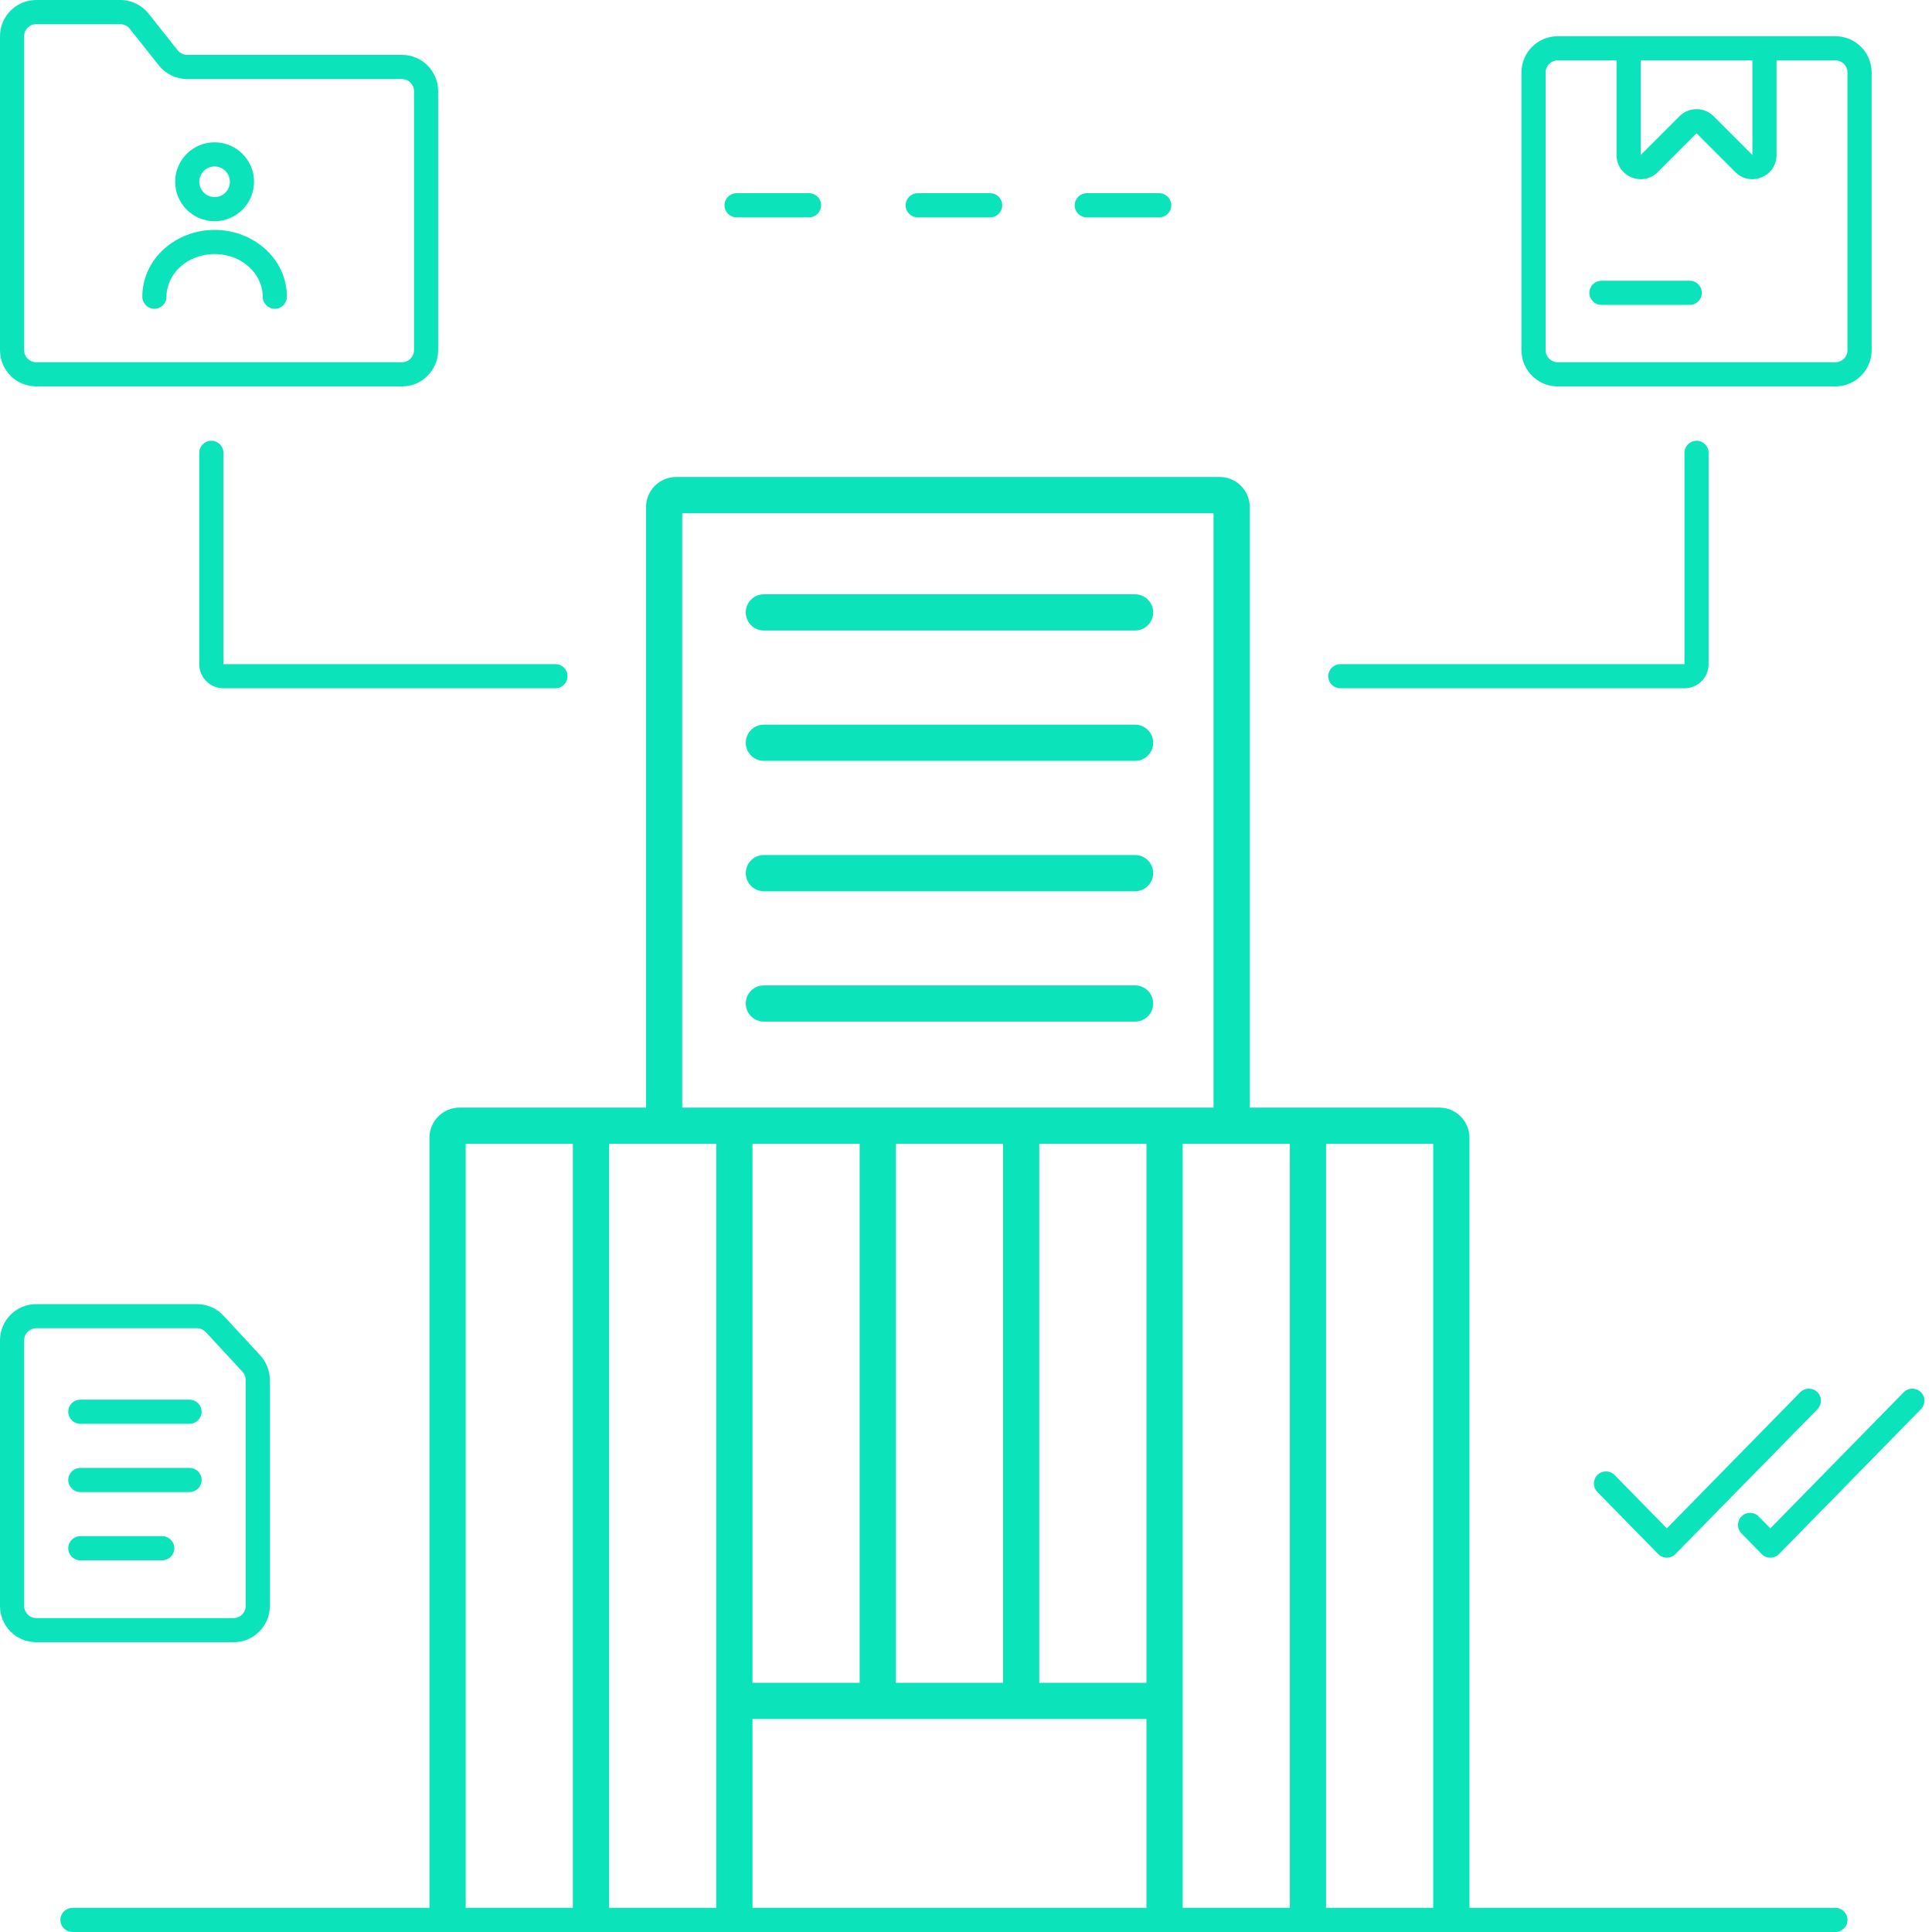
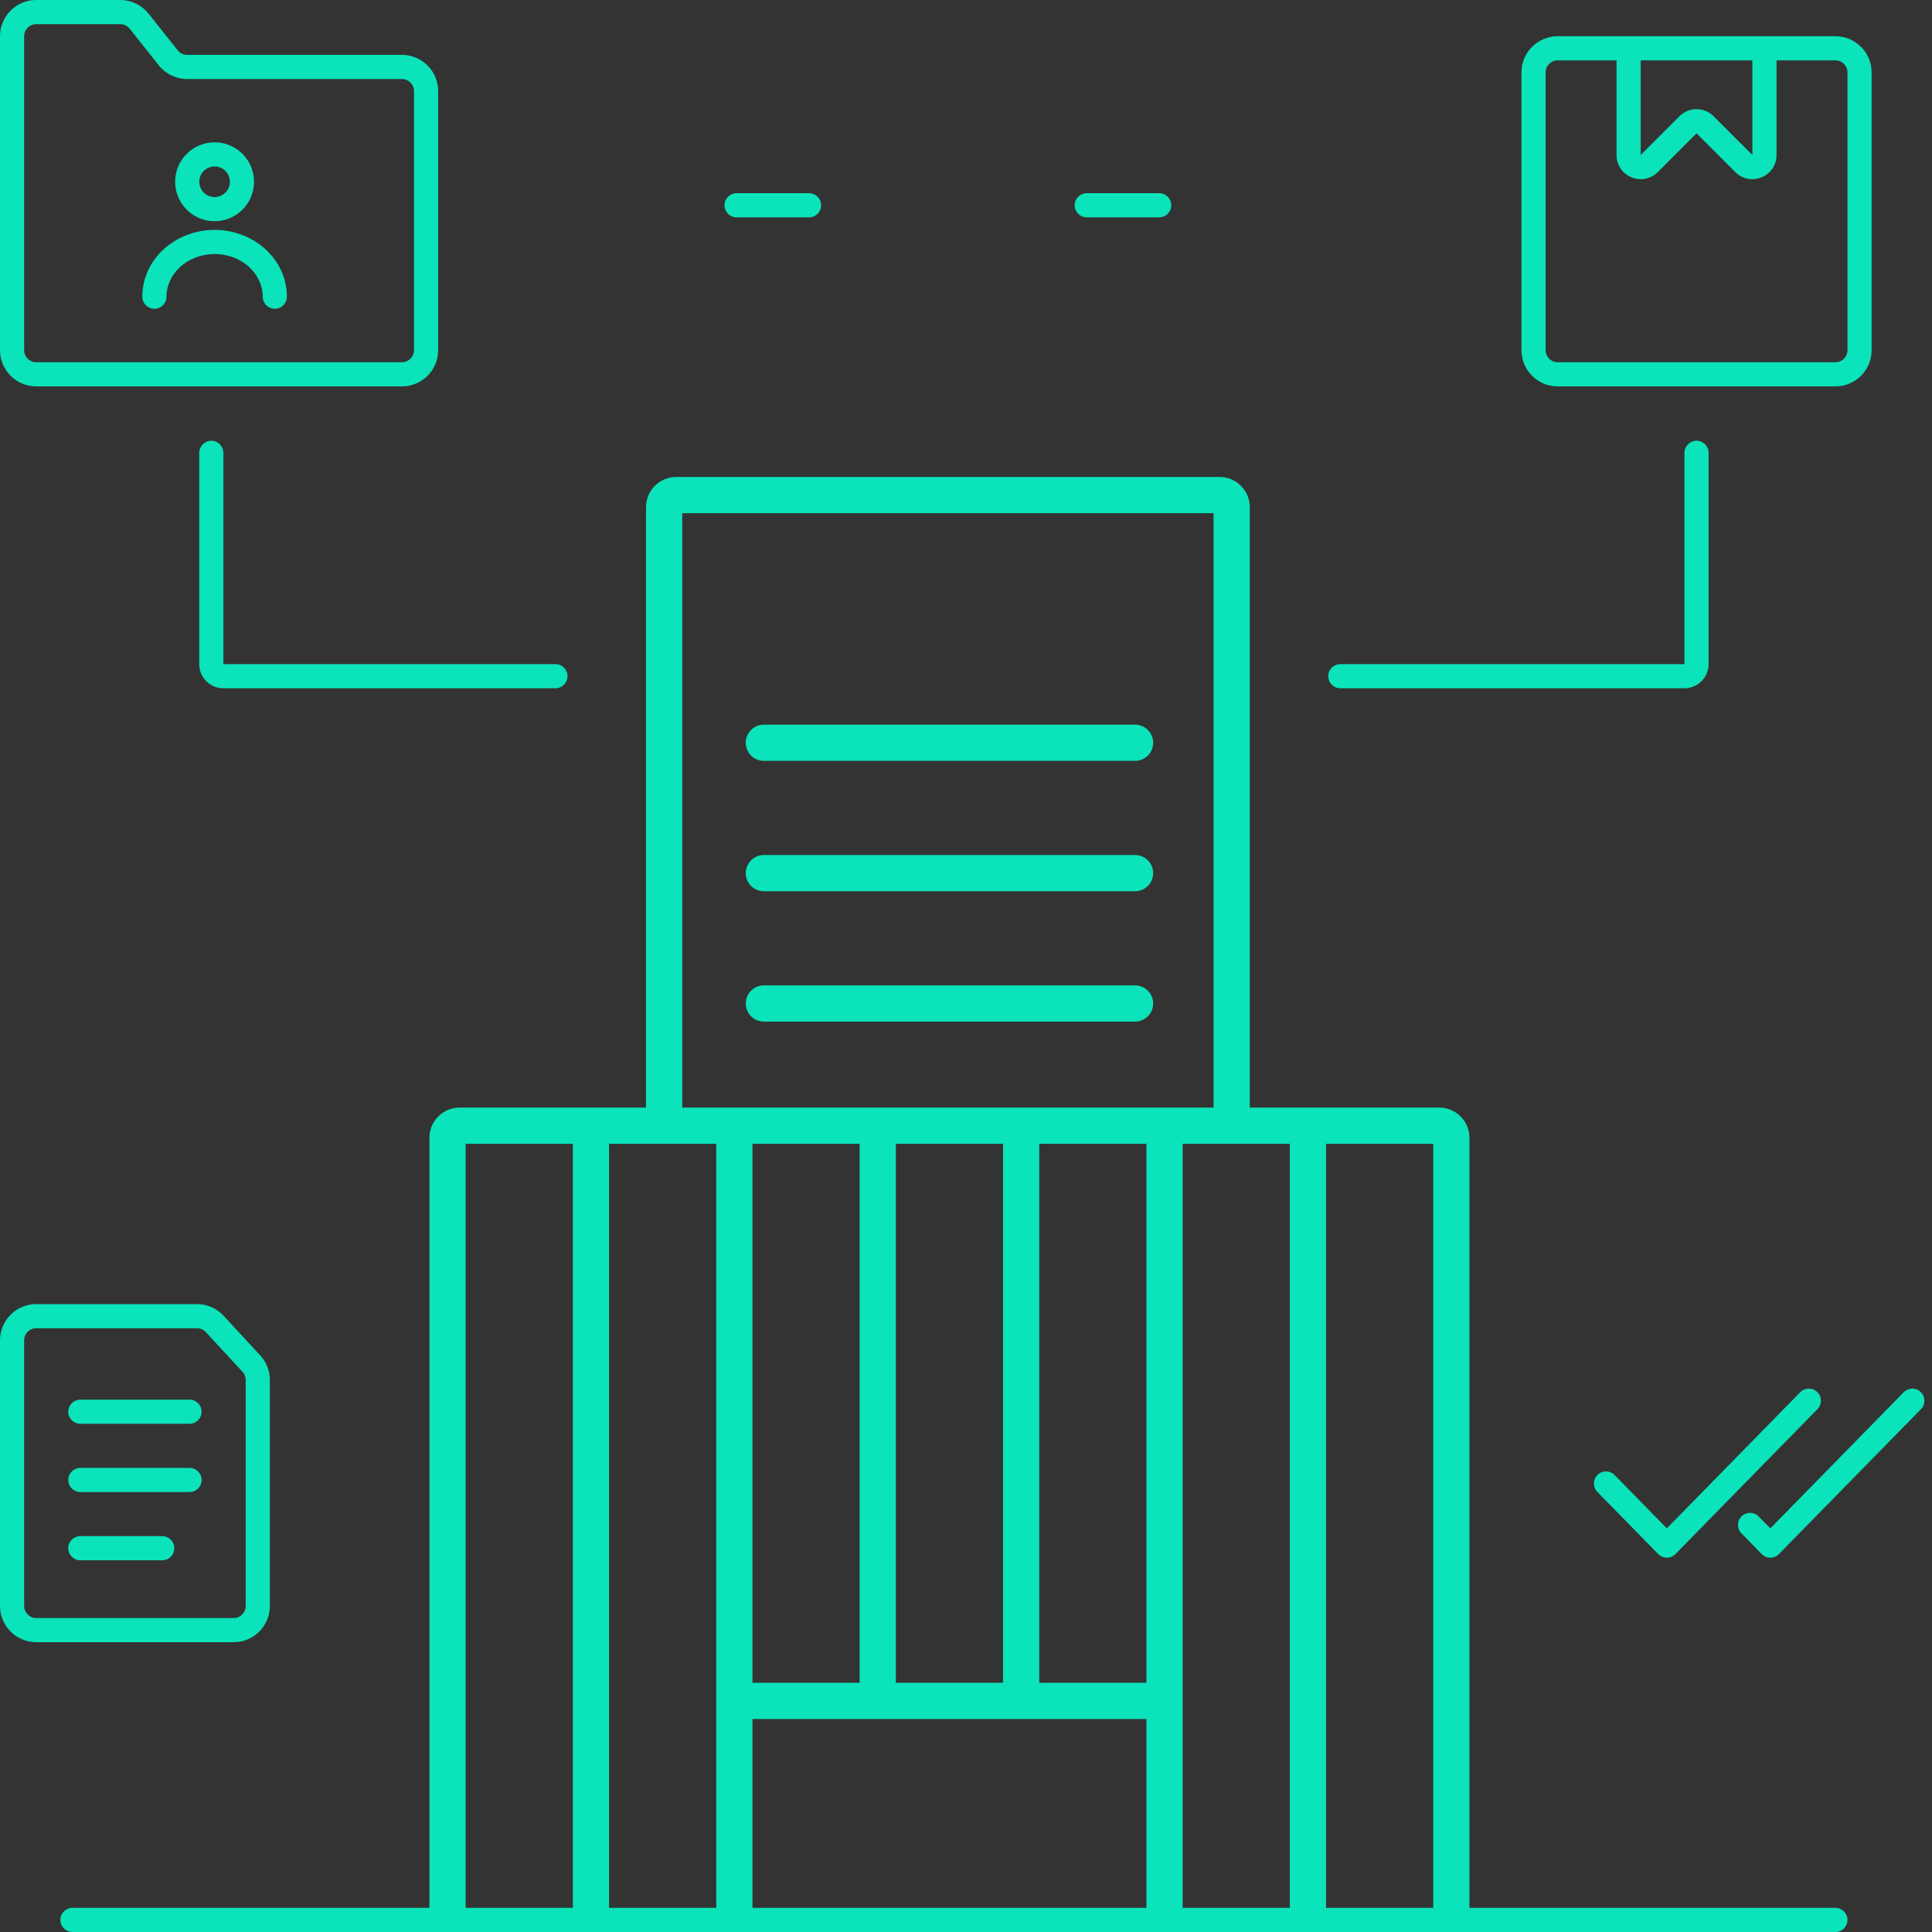
<svg xmlns="http://www.w3.org/2000/svg" width="160" height="160" viewBox="0 0 160 160" fill="none">
  <rect x="0" y="0" width="160" height="160" fill="#333333" stroke="none" />
  <g clip-path="url(#clip0_1741_2293)">
-     <rect width="160" height="160" fill="white" />
    <path fill-rule="evenodd" clip-rule="evenodd" d="M14.505 15.052C14.505 13.248 15.968 11.786 17.772 11.786C19.576 11.786 21.038 13.248 21.038 15.052C21.038 16.856 19.576 18.319 17.772 18.319C15.968 18.319 14.505 16.856 14.505 15.052ZM17.772 13.786C17.072 13.786 16.505 14.353 16.505 15.052C16.505 15.752 17.072 16.319 17.772 16.319C18.471 16.319 19.038 15.752 19.038 15.052C19.038 14.353 18.471 13.786 17.772 13.786Z" fill="#0BE3BA" />
    <path d="M13.786 24.572C13.786 22.708 15.479 21.039 17.772 21.039C20.065 21.039 21.758 22.708 21.758 24.572C21.758 25.124 22.206 25.572 22.758 25.572C23.311 25.572 23.758 25.124 23.758 24.572C23.758 21.428 20.986 19.039 17.772 19.039C14.558 19.039 11.786 21.428 11.786 24.572C11.786 25.124 12.233 25.572 12.786 25.572C13.338 25.572 13.786 25.124 13.786 24.572Z" fill="#0BE3BA" />
    <path fill-rule="evenodd" clip-rule="evenodd" d="M0 3C0 1.343 1.343 0 3 0H9.959C10.874 0 11.739 0.418 12.309 1.135L14.716 4.167C14.906 4.406 15.194 4.545 15.5 4.545H33.286C34.943 4.545 36.286 5.889 36.286 7.545V29C36.286 30.657 34.943 32 33.286 32H3C1.343 32 0 30.657 0 29V3ZM3 2C2.448 2 2 2.448 2 3V29C2 29.552 2.448 30 3 30H33.286C33.838 30 34.286 29.552 34.286 29V7.545C34.286 6.993 33.838 6.545 33.286 6.545H15.5C14.584 6.545 13.719 6.128 13.15 5.411L10.742 2.378C10.553 2.139 10.264 2 9.959 2H3Z" fill="#0BE3BA" />
    <path d="M17.5 36.5C18.052 36.5 18.5 36.948 18.5 37.5V55H46C46.552 55 47 55.448 47 56C47 56.552 46.552 57 46 57H18.5C17.395 57 16.5 56.105 16.5 55V37.5C16.5 36.948 16.948 36.5 17.5 36.5Z" fill="#0BE3BA" />
-     <path d="M94 52.216C94.828 52.216 95.5 51.545 95.5 50.716C95.5 49.888 94.828 49.216 94 49.216H63.26C62.432 49.216 61.76 49.888 61.76 50.716C61.76 51.545 62.432 52.216 63.26 52.216H94Z" fill="#0BE3BA" />
    <path d="M94 63.012C94.828 63.012 95.5 62.341 95.5 61.512C95.5 60.684 94.828 60.012 94 60.012H63.26C62.432 60.012 61.76 60.684 61.76 61.512C61.76 62.341 62.432 63.012 63.26 63.012H94Z" fill="#0BE3BA" />
    <path d="M94 73.808C94.828 73.808 95.5 73.137 95.5 72.308C95.5 71.48 94.828 70.808 94 70.808H63.26C62.432 70.808 61.76 71.48 61.76 72.308C61.76 73.137 62.432 73.808 63.26 73.808H94Z" fill="#0BE3BA" />
    <path d="M94 84.604C94.828 84.604 95.5 83.933 95.5 83.104C95.5 82.276 94.828 81.604 94 81.604H63.26C62.432 81.604 61.76 82.276 61.76 83.104C61.76 83.933 62.432 84.604 63.26 84.604H94Z" fill="#0BE3BA" />
    <path fill-rule="evenodd" clip-rule="evenodd" d="M119.194 91.725C120.575 91.725 121.694 92.844 121.694 94.225V158H152C152.552 158 153 158.448 153 159C153 159.552 152.552 160 152 160H6C5.448 160 5 159.552 5 159C5 158.448 5.448 158 6 158H35.565V94.225C35.565 92.844 36.684 91.725 38.065 91.725H53.5V42C53.5 40.619 54.619 39.5 56 39.5L101 39.5C102.381 39.5 103.5 40.619 103.5 42V91.725H119.194ZM100.5 42.5V91.725L56.5 91.725V42.5L100.5 42.5ZM86.067 94.725H94.943V139.362H86.067V94.725ZM62.316 142.362H94.943V158H62.316V142.362ZM106.818 158H97.943V94.725H106.818V158ZM109.818 158H118.694V94.725H109.818V158ZM83.067 94.725H74.192V139.362H83.067V94.725ZM71.192 94.725H62.316V139.362H71.192V94.725ZM50.441 94.725H59.316V158H50.441V94.725ZM47.441 94.725H38.565V158H47.441V94.725Z" fill="#0BE3BA" />
    <path d="M159.086 116.7C159.472 116.305 159.466 115.672 159.072 115.286C158.677 114.899 158.044 114.906 157.657 115.3L146.612 126.571L145.646 125.586C145.259 125.191 144.626 125.185 144.232 125.572C143.837 125.958 143.831 126.591 144.217 126.986L145.897 128.7C146.086 128.892 146.343 129 146.612 129C146.88 129 147.138 128.892 147.326 128.7L159.086 116.7Z" fill="#0BE3BA" />
    <path d="M139.5 37.5C139.5 36.948 139.948 36.5 140.5 36.5C141.052 36.5 141.5 36.948 141.5 37.5V55C141.5 56.105 140.605 57 139.5 57H111C110.448 57 110 56.552 110 56C110 55.448 110.448 55 111 55H139.5V37.5Z" fill="#0BE3BA" />
-     <path d="M132.625 23.25C132.073 23.25 131.625 23.698 131.625 24.25C131.625 24.802 132.073 25.25 132.625 25.25H139.938C140.49 25.25 140.938 24.802 140.938 24.25C140.938 23.698 140.49 23.25 139.938 23.25H132.625Z" fill="#0BE3BA" />
    <path fill-rule="evenodd" clip-rule="evenodd" d="M126 6C126 4.343 127.343 3 129 3H152C153.657 3 155 4.343 155 6V29C155 30.657 153.657 32 152 32H129C127.343 32 126 30.657 126 29V6ZM145.125 5H135.875V12.836L139.086 9.625C139.867 8.844 141.133 8.844 141.914 9.625L145.125 12.836V5ZM133.875 5V12.836C133.875 14.618 136.029 15.51 137.289 14.25L140.5 11.039L143.711 14.25C144.971 15.51 147.125 14.618 147.125 12.836V5H152C152.552 5 153 5.448 153 6V29C153 29.552 152.552 30 152 30H129C128.448 30 128 29.552 128 29V6C128 5.448 128.448 5 129 5H133.875Z" fill="#0BE3BA" />
-     <path d="M75 17C75 16.448 75.448 16 76 16H82C82.552 16 83 16.448 83 17C83 17.552 82.552 18 82 18H76C75.448 18 75 17.552 75 17Z" fill="#0BE3BA" />
    <path d="M89 17C89 16.448 89.448 16 90 16H96C96.552 16 97 16.448 97 17C97 17.552 96.552 18 96 18H90C89.448 18 89 17.552 89 17Z" fill="#0BE3BA" />
    <path d="M60 17C60 16.448 60.448 16 61 16H67C67.552 16 68 16.448 68 17C68 17.552 67.552 18 67 18H61C60.448 18 60 17.552 60 17Z" fill="#0BE3BA" />
    <path d="M6.652 115.913C6.1 115.913 5.652 116.361 5.652 116.913C5.652 117.465 6.1 117.913 6.652 117.913H15.696C16.248 117.913 16.696 117.465 16.696 116.913C16.696 116.361 16.248 115.913 15.696 115.913H6.652Z" fill="#0BE3BA" />
    <path d="M6.652 121.565C6.1 121.565 5.652 122.013 5.652 122.565C5.652 123.117 6.1 123.565 6.652 123.565H15.696C16.248 123.565 16.696 123.117 16.696 122.565C16.696 122.013 16.248 121.565 15.696 121.565H6.652Z" fill="#0BE3BA" />
    <path d="M6.652 127.217C6.1 127.217 5.652 127.665 5.652 128.217C5.652 128.77 6.1 129.217 6.652 129.217H13.435C13.987 129.217 14.435 128.77 14.435 128.217C14.435 127.665 13.987 127.217 13.435 127.217H6.652Z" fill="#0BE3BA" />
    <path fill-rule="evenodd" clip-rule="evenodd" d="M3 108C1.343 108 0 109.343 0 111V133C0 134.657 1.343 136 3 136H19.348C21.005 136 22.348 134.657 22.348 133V114.283C22.348 113.528 22.063 112.801 21.55 112.246L18.514 108.963C17.946 108.349 17.148 108 16.311 108H3ZM2 111C2 110.448 2.448 110 3 110H16.311C16.59 110 16.856 110.116 17.045 110.321L20.082 113.604C20.253 113.789 20.348 114.031 20.348 114.283V133C20.348 133.552 19.9 134 19.348 134H3C2.448 134 2 133.552 2 133V111Z" fill="#0BE3BA" />
    <path d="M150.5 115.286C150.894 115.672 150.901 116.305 150.514 116.7L138.754 128.7C138.566 128.892 138.309 129 138.04 129C137.771 129 137.514 128.892 137.326 128.7L132.286 123.557C131.899 123.163 131.906 122.529 132.3 122.143C132.695 121.756 133.328 121.763 133.714 122.157L138.04 126.571L149.086 115.3C149.472 114.906 150.105 114.899 150.5 115.286Z" fill="#0BE3BA" />
  </g>
  <defs>
    <clipPath id="clip0_1741_2293">
      <rect width="160" height="160" fill="white" />
    </clipPath>
  </defs>
</svg>